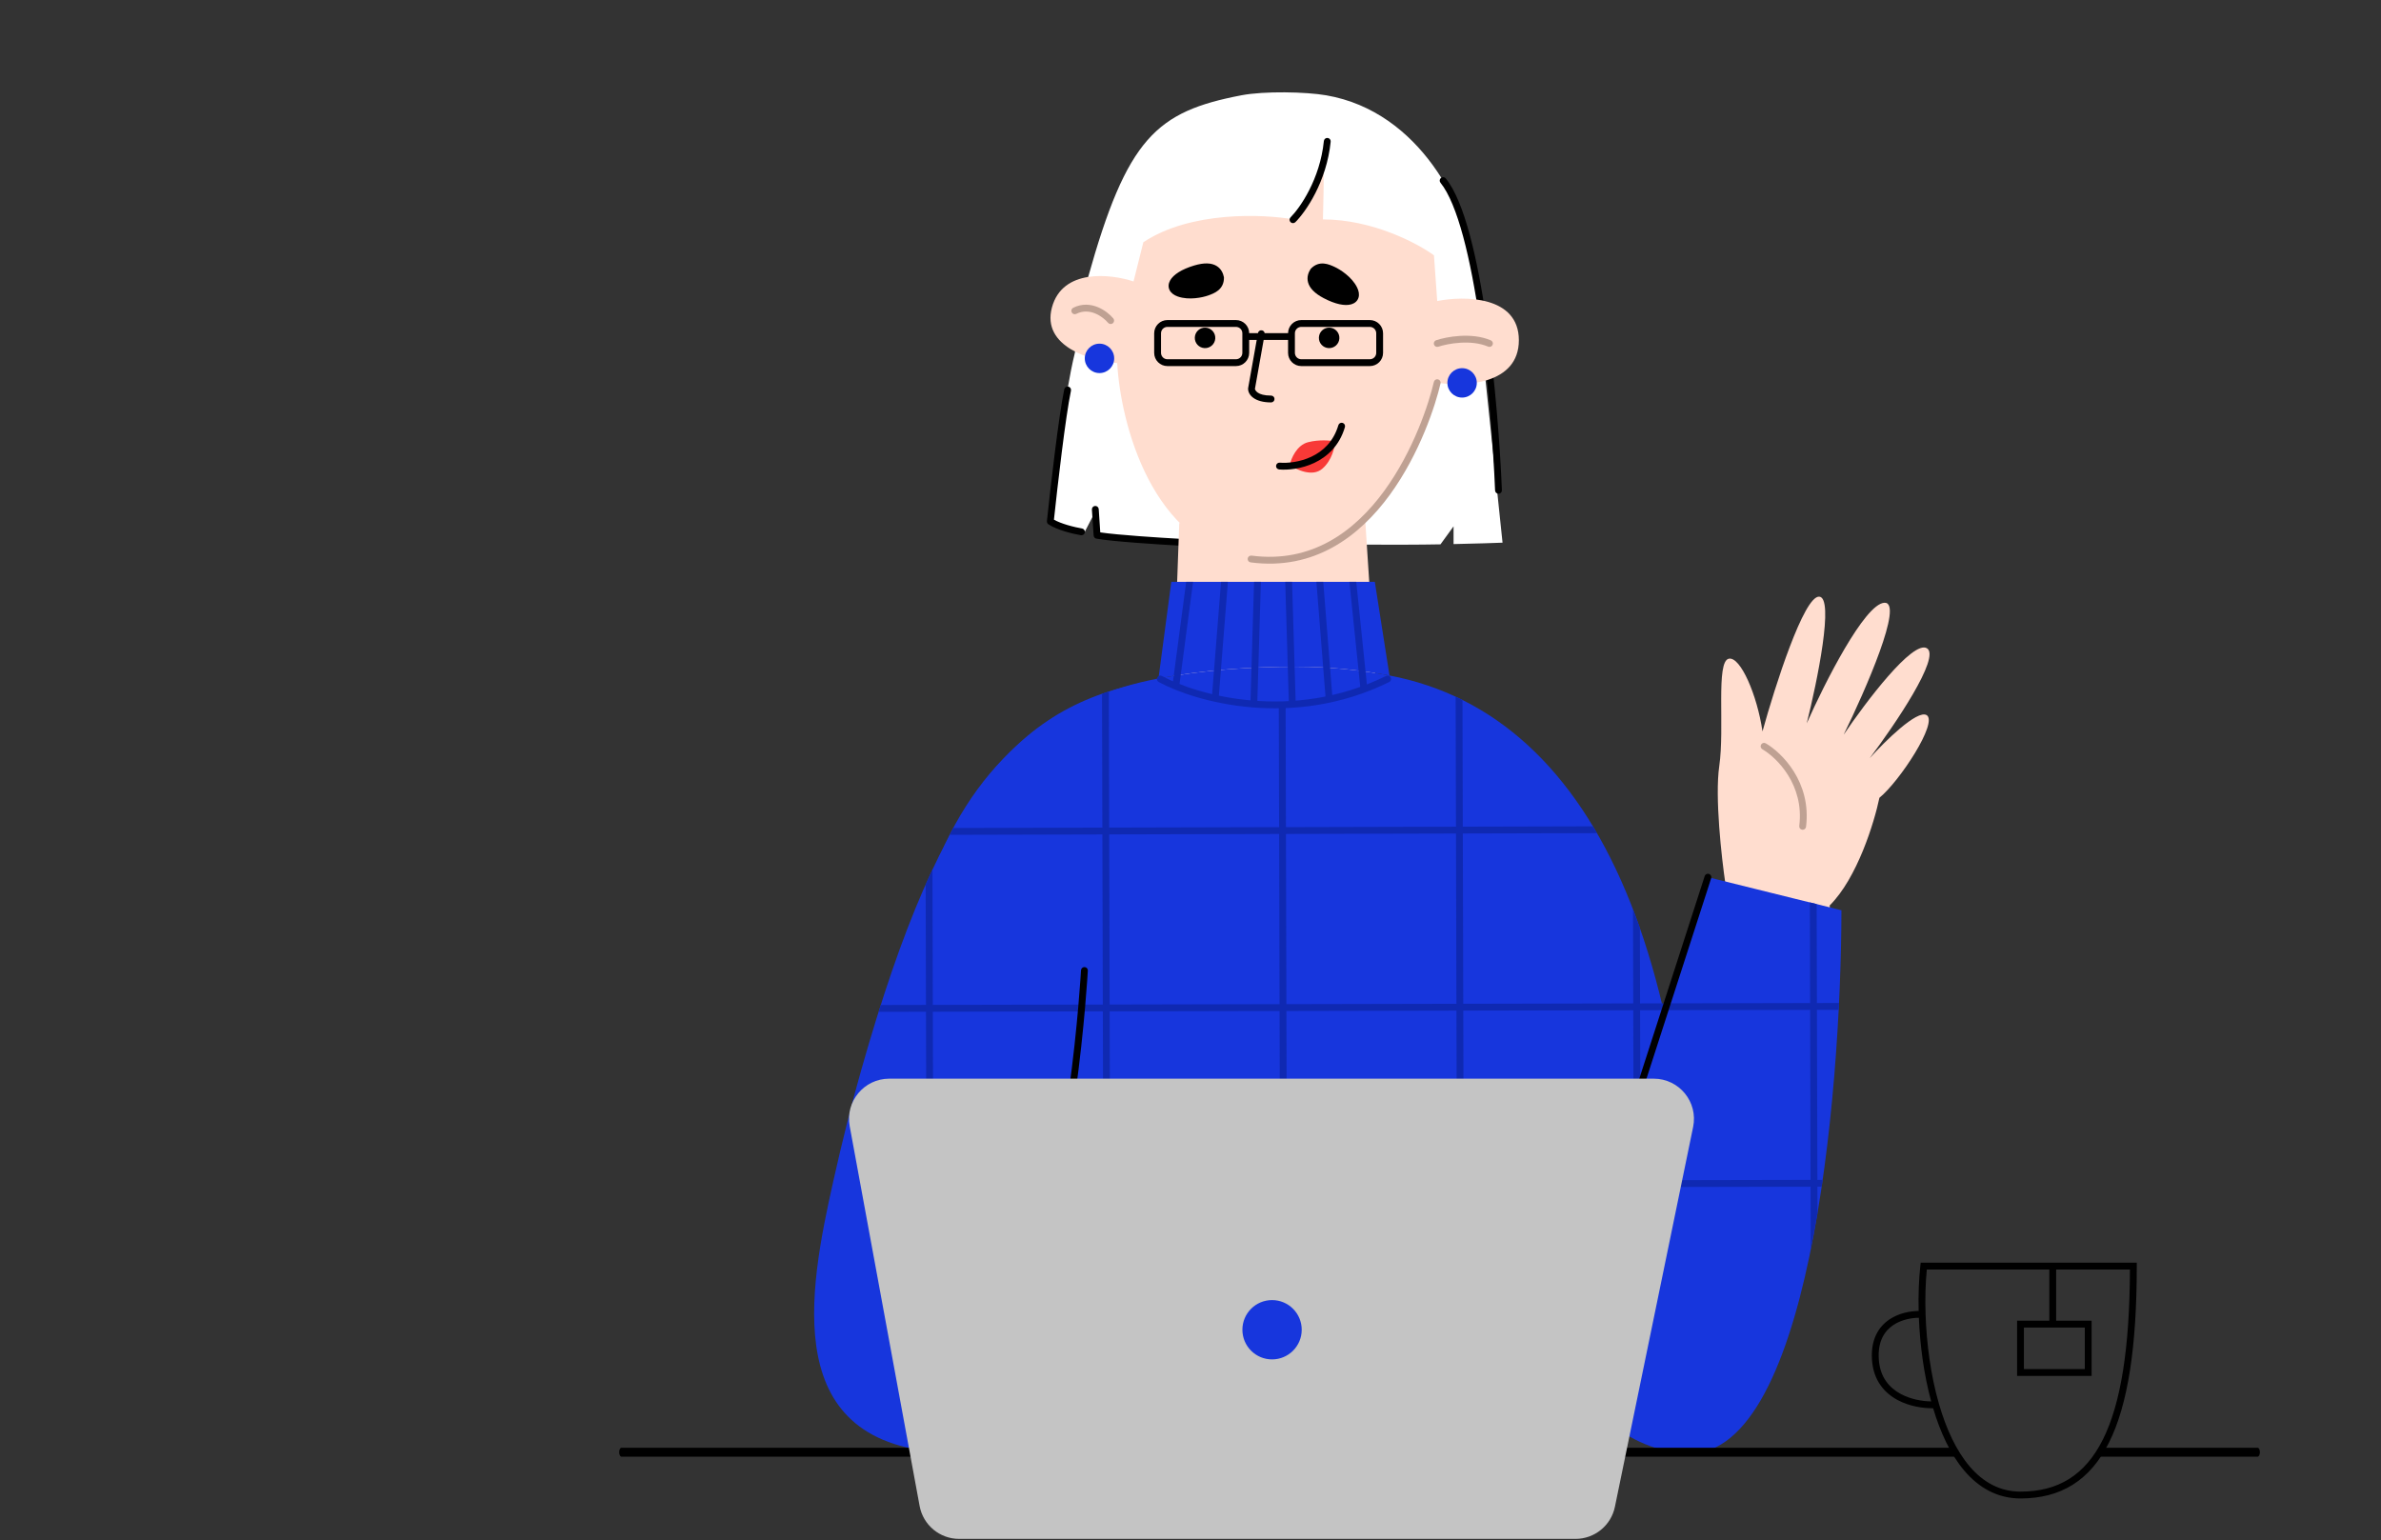
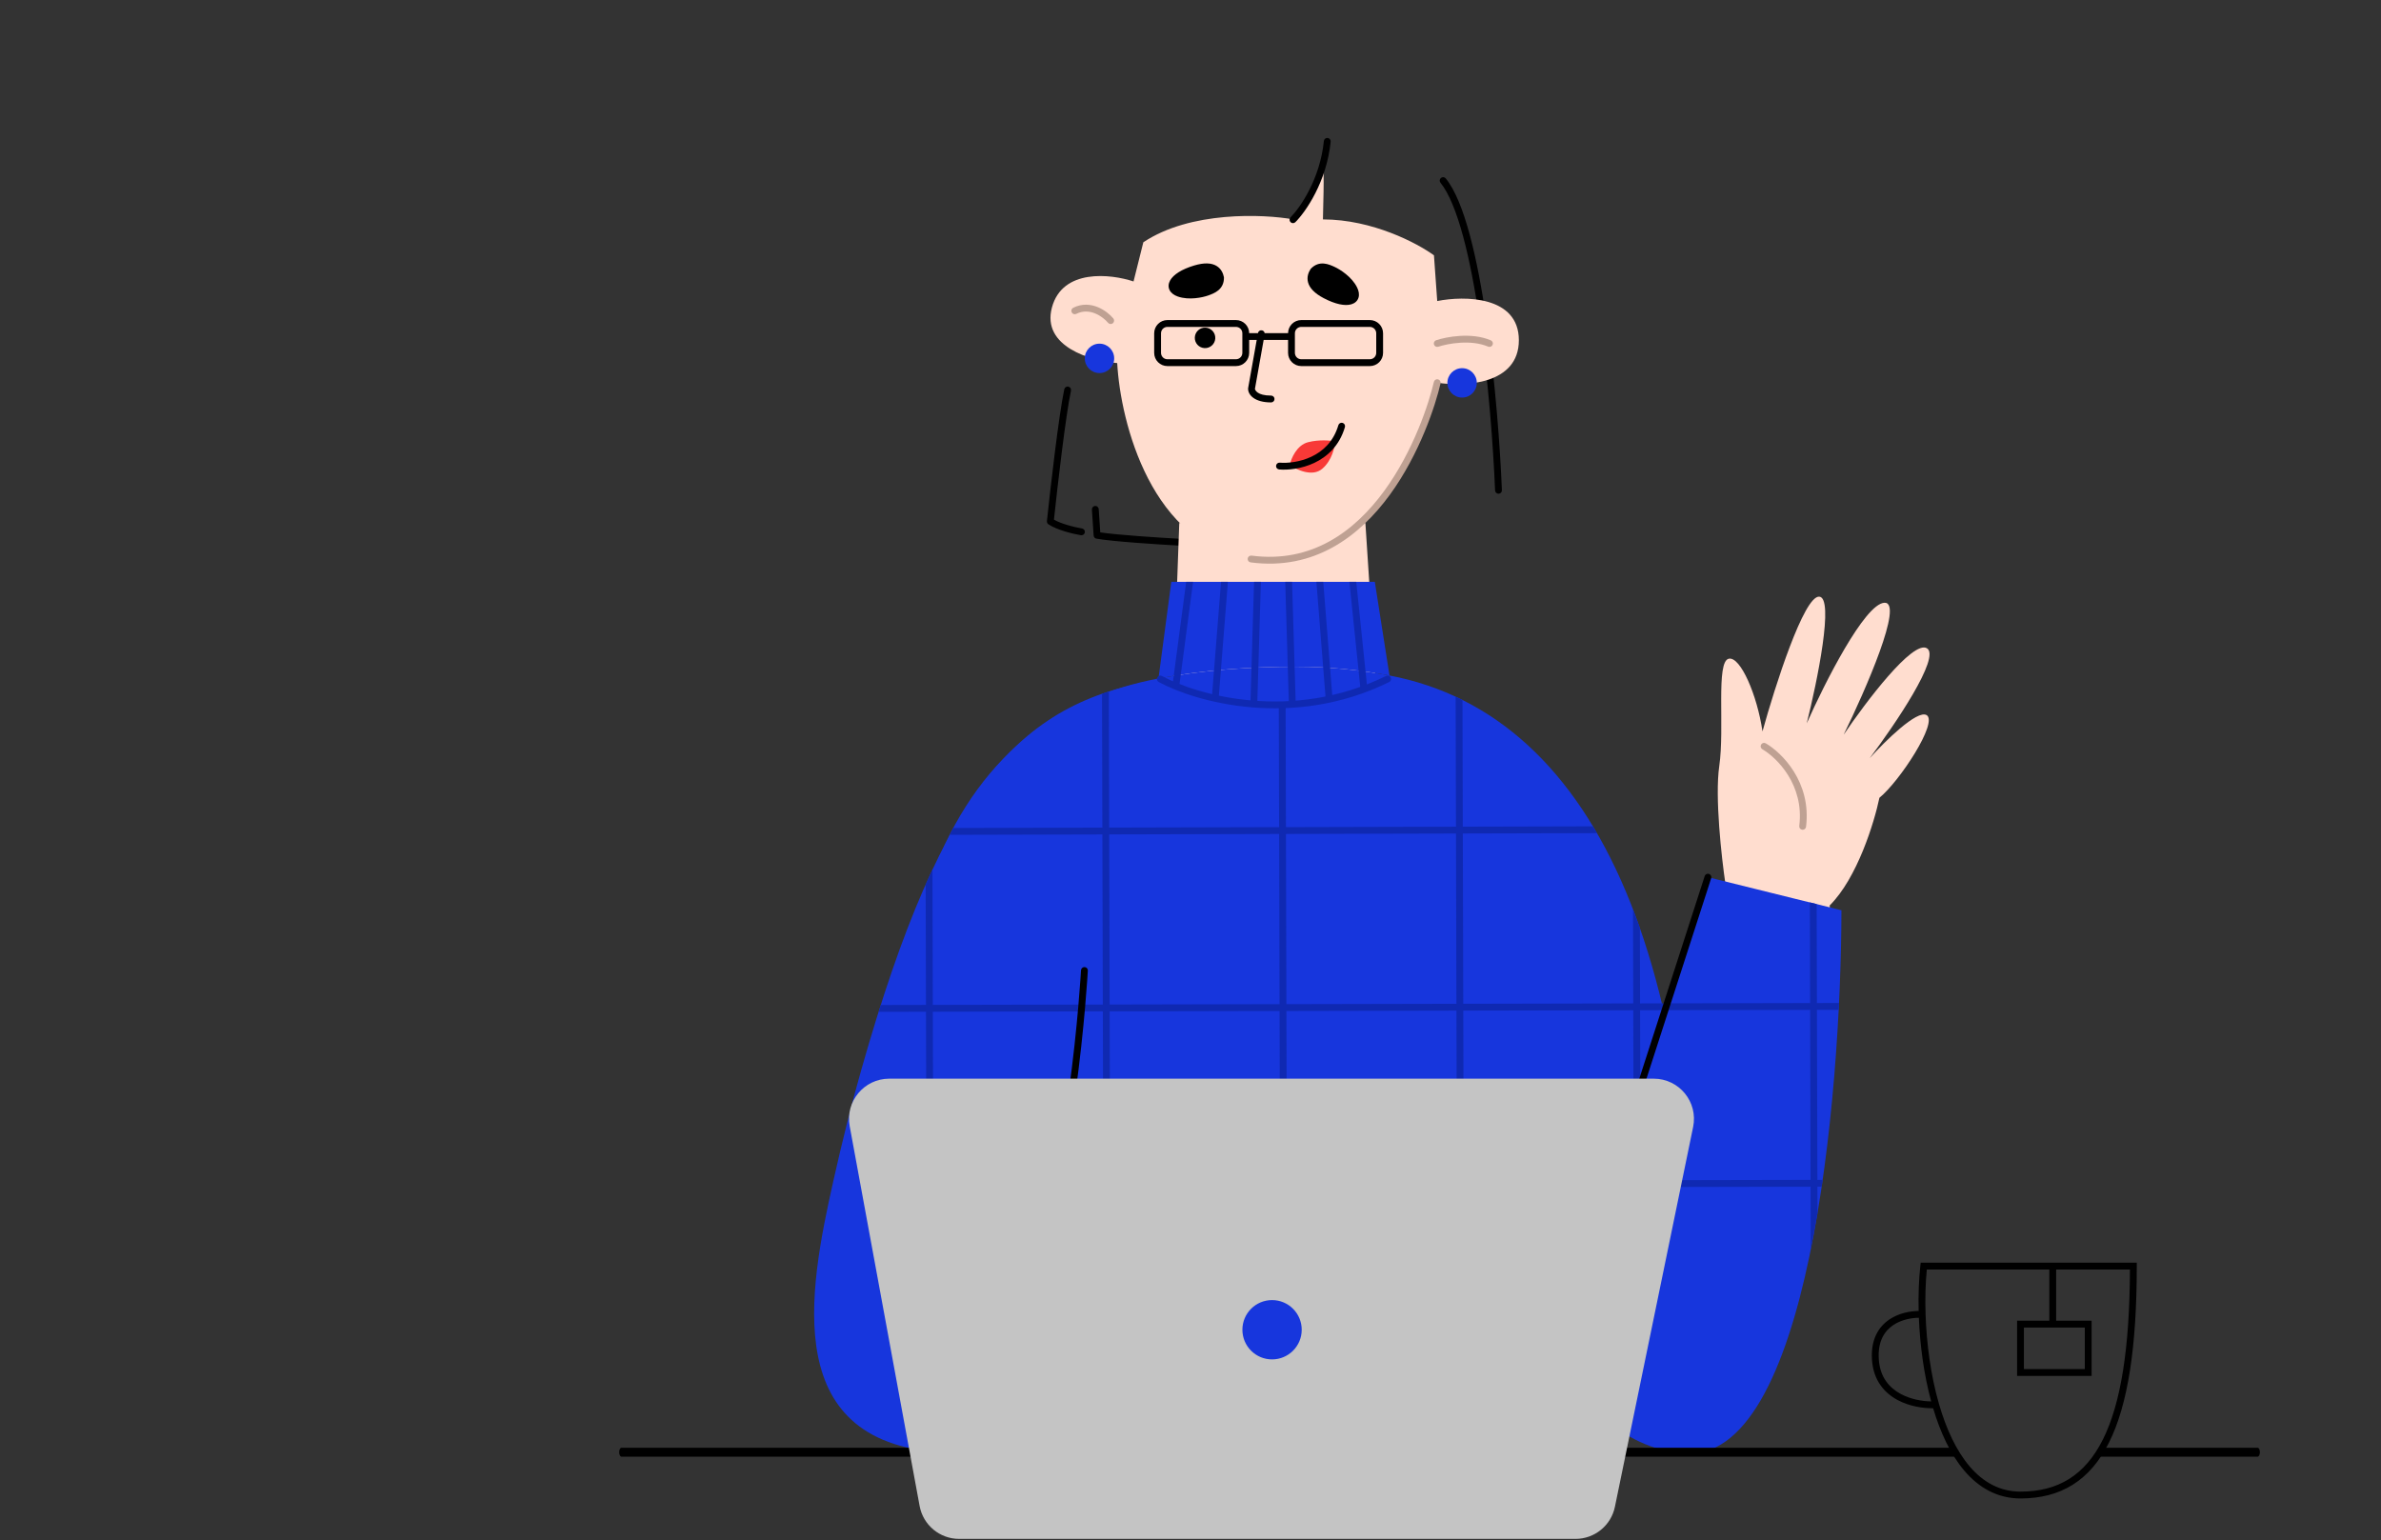
<svg xmlns="http://www.w3.org/2000/svg" width="796" height="515" viewBox="0 0 796 515" fill="none">
  <rect x="0" y="0" width="796" height="515" fill="#333333" stroke="none" />
-   <path d="M350.577 173.783C351.45 165.923 356.035 131.208 359.31 118.108L363.677 92.999C376.777 46.057 386.602 37.318 414.985 31.862C422.627 30.395 436.553 30.685 443.369 31.861C475.027 37.324 490.311 70.074 492.494 87.541L502.319 181.425C499.266 181.552 493.758 181.724 485.944 181.893V175.967L481.577 181.983C467.057 182.265 447.17 181.983 420.444 181.983C395.966 181.983 377.966 180.825 366.952 178.81L365.86 171.6L362.585 177.93C355.915 176.448 352.114 174.901 350.577 173.783Z" fill="white" />
  <path fill-rule="evenodd" clip-rule="evenodd" d="M357.157 129.253C357.774 129.383 358.169 129.989 358.039 130.606C356.241 139.144 353.548 162.428 352.348 173.74C353.56 174.424 355.184 175.031 356.844 175.528C358.761 176.101 360.623 176.496 361.737 176.681C362.359 176.785 362.78 177.373 362.676 177.995C362.572 178.617 361.984 179.037 361.362 178.934C360.162 178.734 358.206 178.318 356.19 177.716C354.196 177.119 352.037 176.309 350.503 175.287C350.15 175.051 349.957 174.639 350.001 174.217C351.156 163.248 353.938 138.999 355.804 130.135C355.934 129.518 356.54 129.123 357.157 129.253ZM366.102 169.148C366.731 169.106 367.275 169.582 367.317 170.211L367.835 177.986C373.568 178.854 387.795 179.771 394.586 180.138C395.215 180.172 395.698 180.71 395.664 181.34C395.63 181.97 395.092 182.453 394.462 182.419C387.361 182.035 371.731 181.03 366.552 180.088C366.037 179.994 365.652 179.563 365.617 179.04L365.038 170.363C364.996 169.734 365.472 169.19 366.102 169.148Z" fill="black" />
  <path d="M392.063 232.732C392.79 214.173 394.246 176.62 394.246 174.873H456.471L459.746 225.09L425.904 265.482L392.063 232.732Z" fill="#FFDDCF" />
  <path d="M387.29 226.834C402.636 223.929 418.173 222.903 433.544 222.904C444.059 222.904 454.415 223.914 464.525 225.836L459.62 194.528L391.582 194.528L387.29 226.834Z" fill="#1736DD" />
  <path fill-rule="evenodd" clip-rule="evenodd" d="M387.29 226.834C402.636 223.929 418.173 222.903 433.544 222.904C444.059 222.904 454.415 223.914 464.525 225.836C534.91 239.215 571.059 324.611 565.986 467.296L521.297 486.91L306.147 486.91C277.339 295.667 325.381 238.555 387.29 226.834Z" fill="#1736DD" />
  <path fill-rule="evenodd" clip-rule="evenodd" d="M481.734 59.485C482.224 59.087 482.943 59.162 483.34 59.651C486.512 63.555 489.15 70.313 491.363 78.515C493.588 86.764 495.426 96.637 496.919 106.906C499.905 127.448 501.527 149.674 502.107 163.876C502.133 164.506 501.643 165.038 501.013 165.063C500.383 165.089 499.851 164.599 499.825 163.969C499.248 149.824 497.631 127.679 494.659 107.235C493.172 97.011 491.351 87.237 489.158 79.11C486.953 70.937 484.412 64.592 481.568 61.091C481.17 60.602 481.245 59.883 481.734 59.485Z" fill="black" />
  <path d="M418.257 186.887C385.07 182.521 374.59 141.401 373.498 121.387C364.765 120.66 348.172 115.93 351.665 102.83C355.158 89.73 371.315 91.549 378.957 94.096L382.232 80.996C397.952 70.516 422.26 71.535 432.449 73.355C432.449 73.355 440.09 66.801 442.274 56.98C442.826 54.494 442.274 73.355 442.274 73.355C458.867 73.355 473.932 81.36 479.391 85.363L480.482 100.645C489.58 98.826 507.774 98.899 507.774 113.745C507.774 128.592 489.58 129.393 480.482 127.937C477.207 142.129 459.741 192.346 418.257 186.887Z" fill="#FFDDCF" />
  <path fill-rule="evenodd" clip-rule="evenodd" d="M480.736 126.822C481.351 126.964 481.734 127.577 481.592 128.192C479.933 135.38 474.699 151.641 464.617 165.452C454.523 179.279 439.423 190.822 418.105 188.017C417.48 187.935 417.04 187.361 417.122 186.736C417.205 186.111 417.778 185.671 418.403 185.753C438.57 188.407 452.944 177.57 462.773 164.106C472.614 150.625 477.751 134.682 479.367 127.678C479.509 127.064 480.122 126.681 480.736 126.822Z" fill="#BFA193" />
  <path d="M437.295 147.843C433.509 148.805 431.632 153.312 431.167 155.445C433.423 157.055 438.761 159.56 442.066 156.705C445.37 153.851 446.26 149.427 446.293 147.571C444.871 147.261 441.08 146.881 437.295 147.843Z" fill="#F83937" />
  <path d="M443.068 98.672C437.028 95.504 437.98 92.315 439.097 90.586C441.291 88.328 443.745 89.365 445.732 90.283C447.384 91.044 451.086 93.375 452.674 96.607C454.659 100.647 450.619 102.632 443.068 98.672Z" fill="black" />
  <path d="M399.55 89.855C406.083 87.893 407.633 90.838 408.044 92.855C408.056 96.004 405.577 96.979 403.515 97.713C401.801 98.324 397.525 99.248 394.13 98.049C389.886 96.551 391.384 92.307 399.55 89.855Z" fill="black" />
  <path fill-rule="evenodd" clip-rule="evenodd" d="M442.583 88.106C443.95 88.216 445.234 88.796 446.209 89.247C447.122 89.668 448.541 90.491 449.946 91.633C451.347 92.772 452.804 94.285 453.698 96.104C454.267 97.261 454.499 98.459 454.161 99.534C453.806 100.662 452.907 101.397 451.771 101.734C450.669 102.062 449.308 102.035 447.79 101.704C446.258 101.37 444.493 100.709 442.537 99.684C439.383 98.03 437.79 96.235 437.295 94.385C436.797 92.528 437.499 90.955 438.137 89.967C438.178 89.904 438.225 89.845 438.277 89.791C439.626 88.403 441.129 87.988 442.583 88.106Z" fill="black" />
  <path d="M403.897 98.79C404.909 98.43 406.233 97.946 407.286 97.069C408.407 96.136 409.192 94.788 409.185 92.853C409.184 92.777 409.177 92.702 409.162 92.629C408.927 91.476 408.328 89.862 406.673 88.882C405.026 87.907 402.631 87.739 399.22 88.763C397.106 89.397 395.382 90.16 394.054 90.993C392.737 91.818 391.746 92.751 391.187 93.756C390.611 94.791 390.483 95.946 391.019 97.001C391.529 98.005 392.533 98.698 393.748 99.128C395.66 99.802 397.76 99.864 399.557 99.698C401.36 99.532 402.95 99.127 403.897 98.79Z" fill="black" />
  <path fill-rule="evenodd" clip-rule="evenodd" d="M448.85 141.378C449.455 141.556 449.802 142.19 449.624 142.795C447.787 149.039 443.704 152.72 439.382 154.757C435.095 156.778 430.558 157.194 427.647 156.954C427.018 156.902 426.551 156.351 426.602 155.723C426.654 155.094 427.206 154.627 427.834 154.678C430.411 154.891 434.538 154.516 438.408 152.691C442.244 150.884 445.81 147.667 447.433 142.151C447.611 141.546 448.245 141.2 448.85 141.378Z" fill="black" />
  <path d="M406.283 113.124C406.192 115.014 404.587 116.471 402.697 116.38C400.808 116.289 399.35 114.684 399.441 112.794C399.533 110.905 401.138 109.447 403.028 109.538C404.917 109.629 406.375 111.235 406.283 113.124Z" fill="black" />
-   <path d="M447.769 113.124C447.678 115.014 446.073 116.471 444.183 116.38C442.294 116.289 440.836 114.684 440.927 112.794C441.019 110.905 442.624 109.447 444.513 109.538C446.403 109.629 447.861 111.235 447.769 113.124Z" fill="black" />
  <path fill-rule="evenodd" clip-rule="evenodd" d="M443.839 46.115C444.466 46.178 444.924 46.737 444.862 47.364C443.52 60.776 436.495 70.84 433.066 74.269C432.62 74.715 431.897 74.715 431.451 74.269C431.005 73.823 431.005 73.1 431.451 72.654C434.574 69.531 441.309 59.937 442.589 47.137C442.652 46.51 443.212 46.052 443.839 46.115Z" fill="black" />
  <path fill-rule="evenodd" clip-rule="evenodd" d="M424.943 132.253C420.298 132.253 419.611 130.423 419.541 130.012L422.455 113.655H430.618V117.97C430.618 120.41 432.596 122.388 435.036 122.388H457.958C460.398 122.388 462.376 120.41 462.376 117.97V111.423C462.376 108.983 460.398 107.005 457.958 107.005H435.036C432.613 107.005 430.646 108.955 430.618 111.371H422.794C422.716 110.909 422.356 110.525 421.868 110.438C421.247 110.327 420.654 110.741 420.544 111.362L420.542 111.371H417.618C417.59 108.955 415.623 107.005 413.2 107.005H390.277C387.837 107.005 385.859 108.983 385.859 111.423V117.97C385.859 120.41 387.837 122.388 390.277 122.388H413.2C415.64 122.388 417.618 120.41 417.618 117.97V113.655H420.135L417.269 129.748C417.257 129.814 417.251 129.881 417.251 129.948C417.251 132.033 419.428 134.537 424.943 134.537C425.573 134.537 426.085 134.026 426.085 133.395C426.085 132.765 425.573 132.253 424.943 132.253ZM390.277 109.288C389.099 109.288 388.143 110.244 388.143 111.423V117.97C388.143 119.149 389.099 120.105 390.277 120.105H413.2C414.379 120.105 415.334 119.149 415.334 117.97V111.423C415.334 110.244 414.379 109.288 413.2 109.288H390.277ZM435.036 109.288C433.857 109.288 432.901 110.244 432.901 111.423V117.97C432.901 119.149 433.857 120.105 435.036 120.105H457.958C459.137 120.105 460.093 119.149 460.093 117.97V111.423C460.093 110.244 459.137 109.288 457.958 109.288H435.036Z" fill="black" />
  <path fill-rule="evenodd" clip-rule="evenodd" d="M367.029 102.692C369.349 103.647 371.186 105.246 372.193 106.455C372.597 106.94 372.531 107.66 372.047 108.063C371.562 108.467 370.843 108.402 370.439 107.917C369.627 106.943 368.079 105.594 366.16 104.803C364.268 104.024 362.075 103.804 359.818 104.932C359.254 105.214 358.568 104.986 358.286 104.422C358.004 103.858 358.233 103.172 358.797 102.89C361.78 101.399 364.682 101.724 367.029 102.692Z" fill="#BFA193" />
  <path d="M488.221 114.579C485.13 114.764 482.39 115.4 480.844 115.915C480.246 116.114 479.6 115.791 479.4 115.192C479.201 114.594 479.524 113.948 480.122 113.748C481.852 113.172 484.789 112.497 488.084 112.3C491.371 112.103 495.117 112.375 498.4 113.782C498.98 114.03 499.248 114.702 499 115.281C498.751 115.861 498.08 116.129 497.5 115.881C494.669 114.668 491.32 114.394 488.221 114.579Z" fill="#BFA193" />
  <circle cx="367.574" cy="119.809" r="4.915" fill="#1736DD" />
  <circle cx="488.8" cy="128.001" r="4.915" fill="#1736DD" />
  <path d="M574.77 256.133C573.269 266.426 575.532 286.735 576.85 295.603L575.141 299.523L611.931 307.159L611.696 302.703C620.916 293.535 626.615 274.892 628.312 266.716C635.046 261.254 648.045 241.418 644.091 239.073C640.928 237.197 630.086 247.897 625.061 253.482C633.414 242.402 648.935 219.538 644.19 216.724C639.445 213.91 623.652 234.83 616.349 245.642C623.652 230.787 636.603 201.164 629.982 201.513C623.361 201.863 609.914 228.532 604.018 241.823C607.535 227.806 613.289 199.712 608.17 199.471C603.05 199.231 593.408 229.402 589.227 244.518C587.434 232.325 581.858 219.45 577.982 220.214C573.56 221.086 576.645 243.266 574.77 256.133Z" fill="#FFDDCF" />
  <path fill-rule="evenodd" clip-rule="evenodd" d="M588.762 248.929C589.078 248.383 589.776 248.197 590.322 248.514C595.604 251.575 605.656 261.403 603.784 276.413C603.706 277.039 603.136 277.483 602.51 277.405C601.884 277.327 601.44 276.756 601.518 276.13C603.236 262.352 593.992 253.28 589.177 250.489C588.631 250.173 588.445 249.475 588.762 248.929Z" fill="#BFA193" />
  <path d="M552.333 351.062C546.271 294.182 525.309 270.348 515.939 266.16C503.157 314.33 504.477 371.672 506.735 394.322C507.854 423.628 520.614 481.993 562.698 485.903C604.782 489.813 615.516 366.882 615.622 304.315L570.991 293.262L552.333 351.062Z" fill="#1736DD" />
  <path d="M317.181 485.67C260.299 483.708 270.353 431.729 278.566 394.951C281.577 381.465 284.714 369.028 287.969 357.561C315.19 261.657 341.699 233.743 389.512 227L357.024 337.333L333.119 438.472L382.769 443.988L391.963 485.67C384.812 485.465 374.064 487.631 317.181 485.67Z" fill="#1736DD" />
-   <path fill-rule="evenodd" clip-rule="evenodd" d="M309.87 454.183L309.876 456.466L546.326 455.97L548.609 455.965L548.604 453.682L309.87 454.183Z" fill="#0F29B2" />
  <path fill-rule="evenodd" clip-rule="evenodd" d="M429.803 236.473C429.802 235.842 429.289 235.332 428.659 235.334C428.028 235.335 427.518 235.848 427.52 236.479L427.623 276.531L370.818 276.677L370.701 231.183L368.42 231.946L368.535 276.683L318.68 276.811L317.47 279.098L368.54 278.967L368.686 335.837L311.85 335.957L311.734 290.704L309.463 295.645L309.567 335.962L294.45 335.994L293.729 338.279L309.573 338.245L309.719 395.074L312.002 395.069L311.856 338.241L368.692 338.12L368.838 394.949L371.122 394.945L370.976 338.115L427.781 337.995L427.926 394.825L430.21 394.82L430.064 337.99L486.909 337.87L487.055 394.701L489.338 394.696L489.192 337.865L546.022 337.745L546.168 394.577L548.452 394.572L548.306 337.74L605.144 337.62L605.29 394.453L548.452 394.572L548.458 396.856L605.296 396.736L605.35 417.786L607.603 405.668L607.58 396.732L609.014 396.729L609.342 394.444L607.574 394.448L607.428 337.615L614.699 337.6L614.819 335.316L607.422 335.332L607.337 302.253L605.052 301.695L605.139 335.337L548.3 335.457L548.235 310.208L545.936 304.033L546.016 335.462L489.186 335.582L489.04 278.657L533.893 278.542L532.556 276.262L489.034 276.374L488.925 234.011L486.639 232.916L486.751 276.379L429.906 276.525L429.803 236.473ZM370.824 278.961L370.97 335.832L427.775 335.712L427.629 278.815L370.824 278.961ZM429.912 278.809L430.058 335.707L486.903 335.587L486.757 278.663L429.912 278.809Z" fill="#0F29B2" />
  <path fill-rule="evenodd" clip-rule="evenodd" d="M398.854 194.524C398.854 194.57 398.851 194.616 398.845 194.662L394.29 229.014C394.207 229.639 393.633 230.079 393.008 229.996C392.383 229.913 391.944 229.339 392.026 228.714L396.559 194.524H398.854ZM453.415 194.524H451.124C451.125 194.559 451.127 194.594 451.13 194.629L454.808 230.181C454.873 230.808 455.434 231.264 456.061 231.199C456.689 231.135 457.144 230.573 457.08 229.946L453.415 194.524ZM410.501 194.524H408.212L405.156 233.038C405.106 233.667 405.575 234.217 406.204 234.267C406.832 234.317 407.382 233.847 407.432 233.219L410.497 194.602C410.499 194.576 410.5 194.55 410.501 194.524ZM442.379 194.524L445.436 233.038C445.486 233.667 445.017 234.217 444.388 234.267C443.759 234.317 443.209 233.847 443.159 233.219L440.095 194.602C440.093 194.576 440.091 194.55 440.091 194.524H442.379ZM421.534 194.524L421.533 194.546L420.319 235.241C420.3 235.872 419.774 236.367 419.143 236.349C418.513 236.33 418.017 235.804 418.036 235.173L419.249 194.524H421.534ZM431.955 194.524H429.671L429.671 194.546L430.886 235.241C430.905 235.872 431.431 236.367 432.061 236.349C432.692 236.33 433.187 235.804 433.169 235.173L431.955 194.524Z" fill="#0F29B2" />
  <path fill-rule="evenodd" clip-rule="evenodd" d="M464.936 226.495C465.214 227.061 464.982 227.745 464.416 228.023C432.116 243.925 399.637 234.661 387.36 228.003C386.806 227.702 386.6 227.009 386.901 226.455C387.201 225.9 387.895 225.695 388.449 225.995C400.282 232.413 431.959 241.457 463.407 225.975C463.973 225.696 464.657 225.929 464.936 226.495Z" fill="#0F29B2" />
  <path d="M533.669 408.859L570.985 293.26M342.312 423.145C358.249 400.466 362.54 324.459 362.54 324.459" stroke="black" stroke-width="2.284" stroke-linecap="round" stroke-linejoin="round" />
  <path fill-rule="evenodd" clip-rule="evenodd" d="M207.779 484C207.349 484 207 484.672 207 485.5C207 486.329 207.349 487 207.779 487H653.59L652.724 484H207.779ZM702.134 487H754.737C755.167 487 755.516 486.329 755.516 485.5C755.516 484.672 755.167 484 754.737 484H703L702.134 487Z" fill="black" />
  <path d="M552.876 360.624H297.275C288.88 360.624 282.541 368.237 284.061 376.493L307.437 503.472C308.611 509.848 314.169 514.477 320.652 514.477H526.727C533.103 514.477 538.601 509.995 539.887 503.75L566.036 376.771C567.753 368.435 561.386 360.624 552.876 360.624Z" fill="#C4C4C4" />
  <circle cx="425.267" cy="444.559" r="9.915" fill="#1736DD" />
  <path fill-rule="evenodd" clip-rule="evenodd" d="M642.118 422.139H714.353V423.28C714.353 450.268 711.391 469.627 705.068 482.273C701.895 488.619 697.857 493.311 692.894 496.408C687.929 499.507 682.118 500.961 675.479 500.961C667.738 500.961 661.546 497.368 656.72 491.704C652.079 486.257 648.673 478.872 646.267 470.806C642.974 470.852 638.427 470.203 634.444 468.082C630.019 465.726 626.291 461.541 625.829 454.619C625.372 447.758 628.067 443.496 631.743 441.059C634.853 438.997 638.57 438.302 641.427 438.278C641.294 432.751 641.505 427.581 642.004 423.153L642.118 422.139ZM641.502 440.56C638.967 440.573 635.678 441.19 633.004 442.963C630.04 444.928 627.703 448.391 628.108 454.467C628.509 460.48 631.675 464.021 635.518 466.067C638.846 467.839 642.681 468.479 645.617 468.523C643.154 459.449 641.87 449.592 641.502 440.56ZM644.166 424.422C643.725 428.827 643.564 433.949 643.744 439.413C644.063 449.06 645.447 459.72 648.211 469.319C650.581 477.551 653.945 484.926 658.458 490.223C662.948 495.493 668.545 498.677 675.479 498.677C681.776 498.677 687.149 497.302 691.685 494.471C696.221 491.64 700 487.303 703.026 481.252C709.014 469.276 711.984 450.729 712.067 424.422H687.401V441.543H699.259V459.997H674.337V441.543H685.118V424.422H644.166ZM676.621 443.826V457.713H696.976V443.826H676.621Z" fill="black" />
</svg>